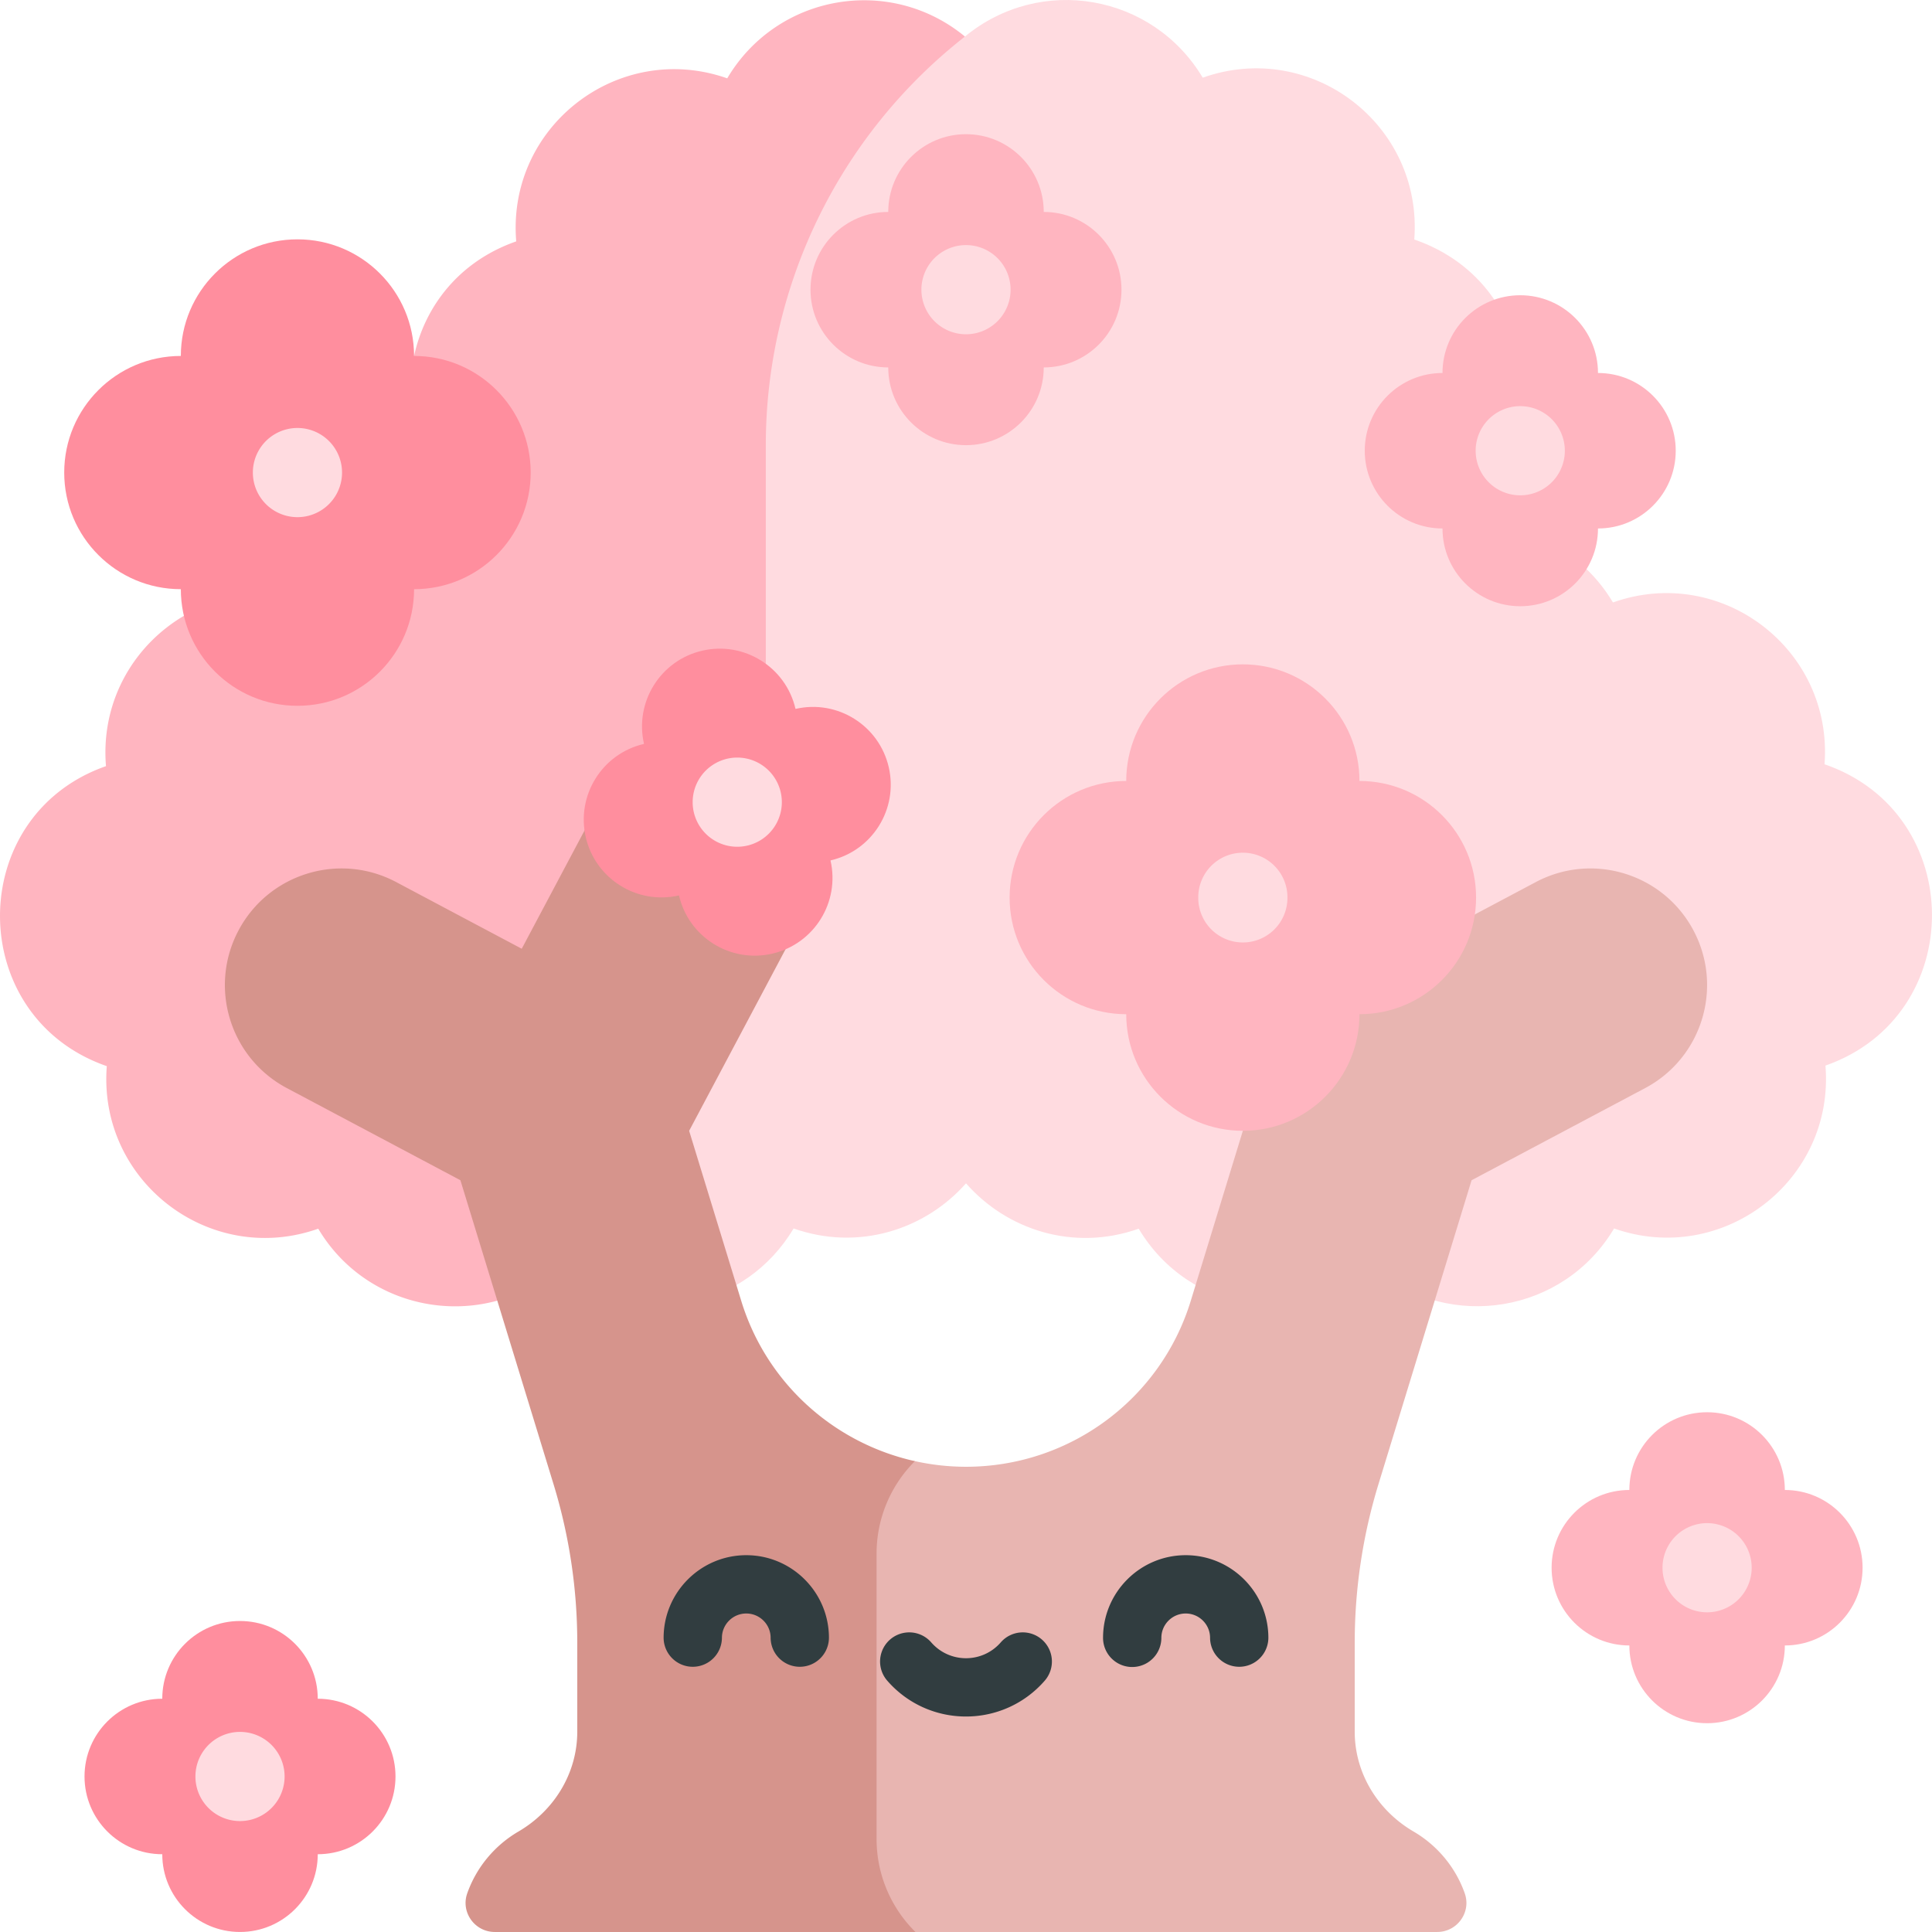
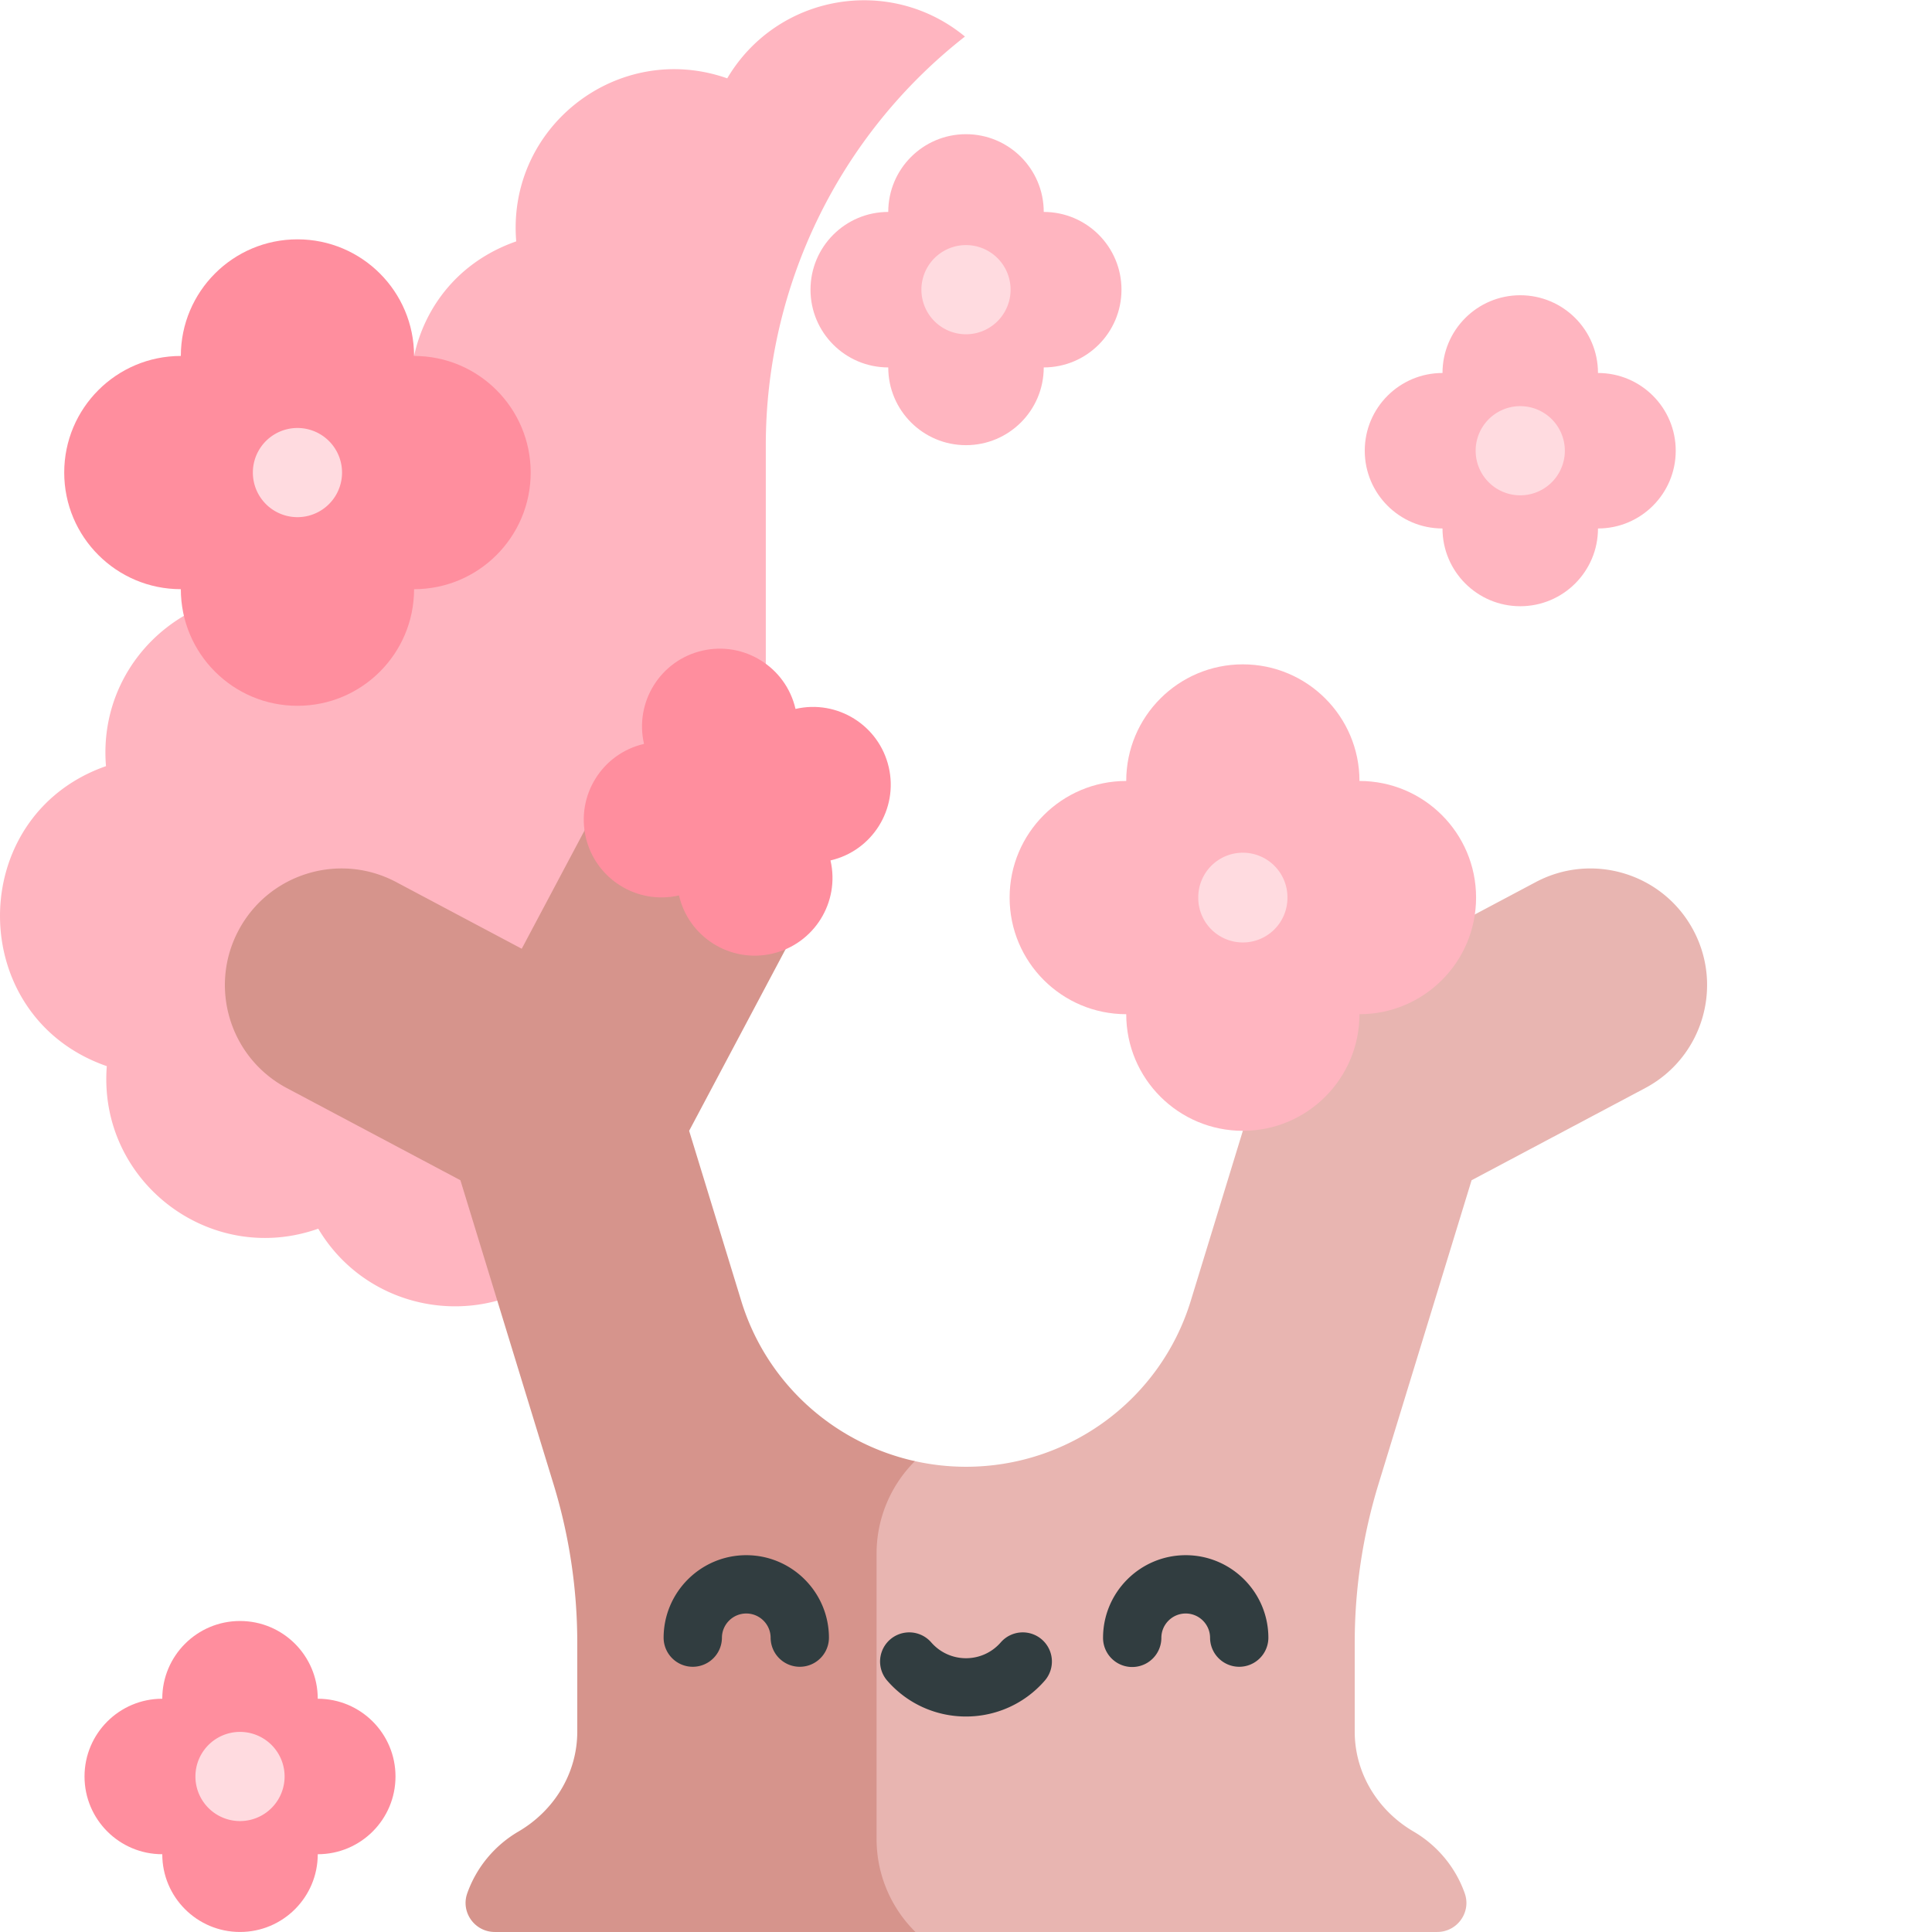
<svg xmlns="http://www.w3.org/2000/svg" t="1736511379691" class="icon" viewBox="0 0 1024 1024" version="1.1" p-id="14709" width="200" height="200">
-   <path d="M967.037 405.083c4.611-60.822-54.602-106.189-112.133-85.779-19.343-32.36-56.239-46.67-90.349-39.2 60.634-34.223 55.562-128.949-14.955-153.155C754.214 66.126 694.998 20.758 637.469 41.17 610.972-3.16 551.528-13.668 511.44 19.373 384.711 69.219 301.384 191.532 301.384 327.711V678.213c38.927 26.024 93.867 15.49 119.24-27.1 34.466 12.158 69.771 0.542 91.378-23.917 21.557 24.582 56.885 36.302 91.536 24.038 26.657 44.766 86.709 54.395 125.979 21.997 39.054 32.164 99.104 22.991 125.979-22.118 57.314 20.218 117.013-25.256 112.033-86.334 75.504-26.405 75.22-133.703-0.49-159.696z" fill="#FFDBE0" p-id="14710" />
  <path d="M511.443 19.373C471.673-13.399 411.927-3.16 385.446 41.52c-57.561-20.226-116.883 25.398-111.837 86.416-30.36 10.621-48.403 34.435-54.145 60.726-7.475 34.225 5.909 72.666 40.191 91.835-34.397-8.023-72.089 6.163-91.643 39.16-57.561-20.227-116.883 25.395-111.837 86.415-75.006 26.245-74.924 132.886 0.433 159.008-4.795 60.932 54.599 106.492 112.061 86.154 26.657 44.766 86.709 54.395 125.979 21.997a83.859 83.859 0 0 0 6.74 4.982l80.976-154.584a206.041 206.041 0 0 0 23.526-95.606v-191.988A275.155 275.155 0 0 1 511.443 19.374z" fill="#FFB5C0" p-id="14711" />
  <path d="M897.568 493.135c-16.01-30.149-53.424-41.61-83.578-25.608l-66.527 35.325-35.325-66.529c-16.009-30.152-53.43-41.611-83.577-25.609-30.151 16.011-41.615 53.429-25.608 83.577l55.785 105.067-27.617 90.137C615.115 741.732 566.771 777.416 512 777.416a124.959 124.959 0 0 1-27.06-2.982H423.401v249.553h338.339c10.63 0 18.14-10.477 14.61-20.476-4.89-13.852-14.6-25.435-27.123-32.751-19.023-11.116-31.197-30.97-31.197-52.956v-47.115c0-28.489 4.244-56.818 12.59-84.064l49.351-161.074 91.987-48.837c30.152-16.007 41.615-53.426 25.609-83.577z" fill="#E8B5B1" p-id="14712" />
  <path d="M484.937 1023.715a69.132 69.132 0 0 1-20.332-48.949V823.385c0-18.36 7.315-35.97 20.332-48.949-42.793-9.496-78.665-41.22-92.062-84.939l-27.617-90.137 55.785-105.067c16.01-30.15 4.544-67.568-25.608-83.577-30.149-16.002-67.568-4.545-83.577 25.608l-35.324 66.53-66.529-35.324c-30.152-16.011-67.571-4.542-83.576 25.608-16.01 30.15-4.543 67.569 25.608 83.577l91.987 48.837 49.351 161.074a286.925 286.925 0 0 1 12.59 84.064v47.115c0 21.988-12.172 41.841-31.197 52.956-12.523 7.316-22.233 18.9-27.123 32.751-3.529 10.001 3.979 20.476 14.61 20.476h222.955z" fill="#D6948C" p-id="14713" />
  <path d="M553.205 112.329c0-22.758-18.449-41.207-41.207-41.207S470.79 89.571 470.79 112.329c-22.759 0-41.207 18.449-41.207 41.207s18.448 41.207 41.207 41.207c0 22.759 18.448 41.207 41.207 41.207s41.207-18.448 41.207-41.207c22.758 0 41.207-18.448 41.207-41.207s-18.449-41.207-41.207-41.207z" fill="#FFB5C0" p-id="14714" />
  <path d="M488.365 153.535a23.632 23.632 0 1 0 47.264 0 23.632 23.632 0 1 0-47.264 0z" fill="#FFDBE0" p-id="14715" />
  <path d="M720.546 413.928c0-34.135-27.672-61.809-61.809-61.809s-61.809 27.675-61.809 61.809c-34.139 0-61.81 27.675-61.81 61.809s27.672 61.81 61.809 61.81c0 34.136 27.673 61.809 61.809 61.809s61.81-27.674 61.81-61.809c34.138 0 61.809-27.674 61.809-61.809s-27.672-61.809-61.809-61.809z" fill="#FFB5C0" p-id="14716" />
  <path d="M635.105 475.738a23.632 23.632 0 1 0 47.263 0 23.632 23.632 0 1 0-47.263 0z" fill="#FFDBE0" p-id="14717" />
  <path d="M421.64 375.744c-5.12-22.174-27.246-36-49.419-30.88-22.175 5.12-36 27.246-30.88 49.418-22.176 5.12-36 27.246-30.88 49.419s27.245 36 49.418 30.88c5.12 22.174 27.246 36 49.419 30.88s36-27.245 30.88-49.418c22.176-5.12 36-27.246 30.88-49.419s-27.246-36-49.419-30.88z" fill="#FF8E9E" p-id="14718" />
-   <path d="M367.126 425.165a23.632 23.632 0 1 0 47.264 0 23.632 23.632 0 1 0-47.264 0z" fill="#FFDBE0" p-id="14719" />
-   <path d="M863.59 789.72c0-22.759 18.449-41.207 41.207-41.207s41.207 18.448 41.207 41.207c22.759 0 41.207 18.448 41.207 41.207s-18.448 41.207-41.207 41.207c0 22.759-18.448 41.207-41.207 41.207s-41.207-18.448-41.207-41.207c-22.758 0-41.207-18.448-41.207-41.207s18.449-41.207 41.207-41.207z" fill="#FFB5C0" p-id="14720" />
-   <path d="M881.165 830.926a23.632 23.632 0 1 0 47.264 0 23.632 23.632 0 1 0-47.264 0z" fill="#FFDBE0" p-id="14721" />
  <path d="M86.005 900.367c0-22.759 18.448-41.207 41.207-41.207s41.207 18.448 41.207 41.207c22.758 0 41.207 18.448 41.207 41.207s-18.449 41.207-41.207 41.207c0 22.759-18.449 41.207-41.207 41.207S86.005 1005.539 86.005 982.779c-22.759 0-41.207-18.448-41.207-41.207S63.248 900.367 86.005 900.367z" fill="#FF8E9E" p-id="14722" />
  <path d="M103.578 941.574a23.632 23.632 0 1 0 47.264 0 23.632 23.632 0 1 0-47.264 0z" fill="#FFDBE0" p-id="14723" />
  <path d="M219.466 188.662c0-34.136-27.673-61.809-61.809-61.809s-61.81 27.674-61.81 61.809c-34.138 0-61.809 27.675-61.809 61.809s27.672 61.81 61.809 61.81c0 34.136 27.673 61.809 61.809 61.809s61.81-27.674 61.81-61.809c34.138 0 61.809-27.675 61.809-61.809s-27.672-61.809-61.809-61.809z" fill="#FF8E9E" p-id="14724" />
  <path d="M134.024 250.472a23.632 23.632 0 1 0 47.264 0 23.632 23.632 0 1 0-47.264 0z" fill="#FFDBE0" p-id="14725" />
  <path d="M846.967 197.693c0-22.759-18.448-41.207-41.207-41.207s-41.207 18.448-41.207 41.207c-22.758 0-41.207 18.448-41.207 41.207s18.449 41.207 41.207 41.207c0 22.758 18.449 41.207 41.207 41.207s41.207-18.449 41.207-41.207c22.759 0 41.207-18.449 41.207-41.207s-18.448-41.207-41.207-41.207z" fill="#FFB5C0" p-id="14726" />
  <path d="M782.129 238.899a23.632 23.632 0 1 0 47.264 0 23.632 23.632 0 1 0-47.264 0z" fill="#FFDBE0" p-id="14727" />
  <path d="M395.544 824.283c-24.16 0-43.814 19.654-43.814 43.814a15.453 15.453 0 0 0 30.905 0c0-7.119 5.792-12.908 12.909-12.908s12.908 5.79 12.908 12.908a15.453 15.453 0 0 0 30.905 0c0-24.16-19.656-43.814-43.813-43.814z m232.909 0c-24.16 0-43.814 19.654-43.814 43.814a15.453 15.453 0 0 0 30.906 0c0-7.119 5.791-12.908 12.908-12.908s12.908 5.79 12.908 12.908a15.453 15.453 0 0 0 30.905 0c-0.002-24.16-19.656-43.814-43.813-43.814z m-76.219 44.71a15.453 15.453 0 0 0-21.803 1.498c-9.764 11.204-27.11 11.196-36.868 0a15.453 15.453 0 0 0-23.3 20.305c22.084 25.34 61.403 25.311 83.465 0a15.453 15.453 0 0 0-1.496-21.803z" fill="#313D40" p-id="14728" />
</svg>